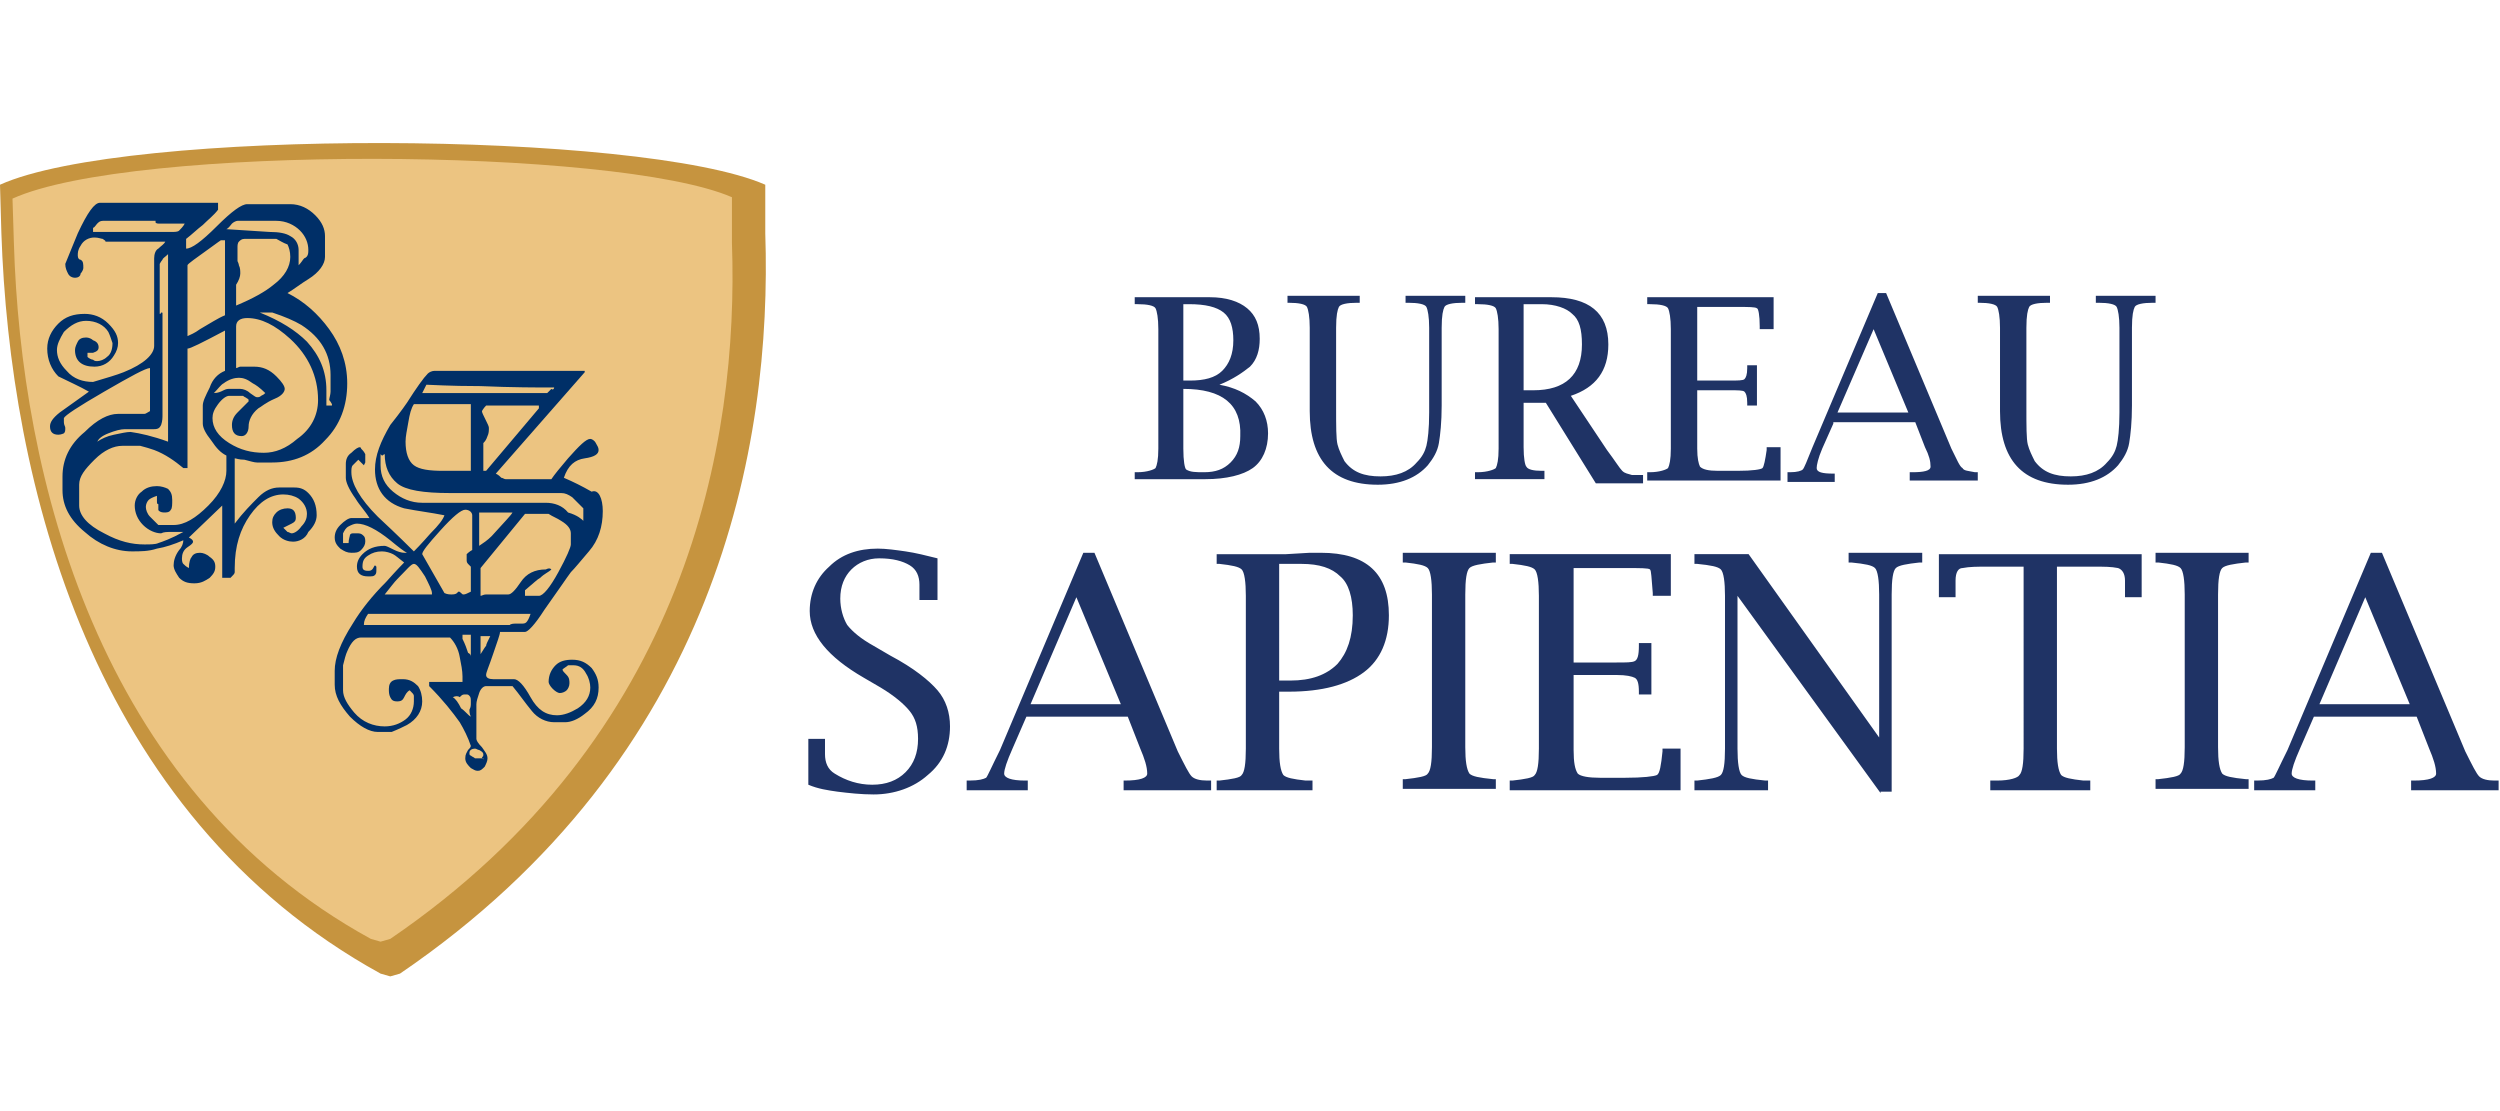
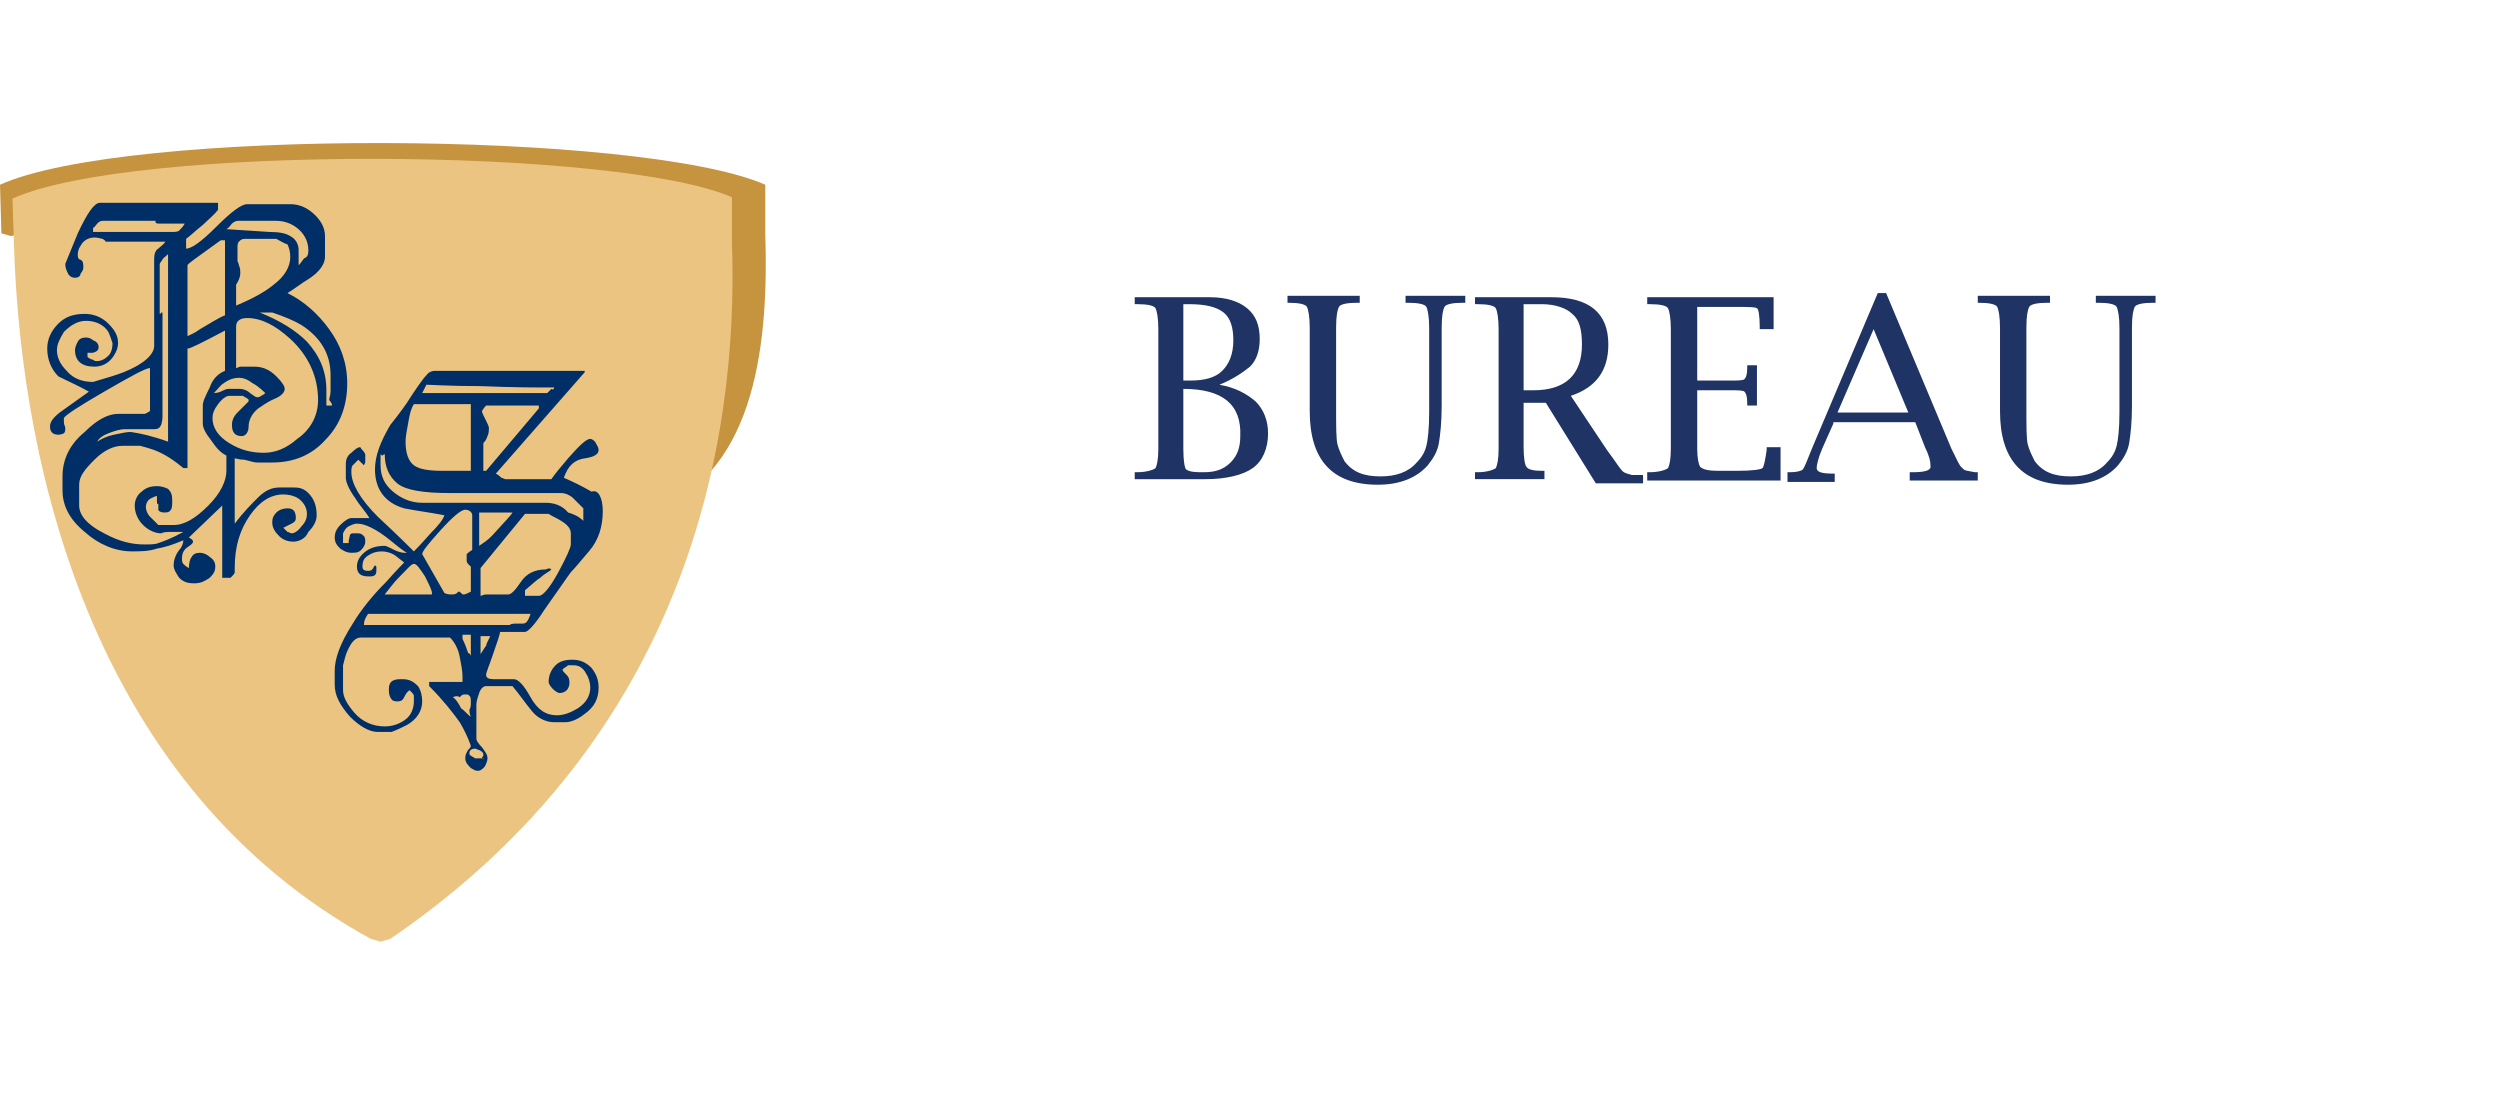
<svg xmlns="http://www.w3.org/2000/svg" version="1.1" x="0px" y="0px" viewBox="0 0 180 80" style="enable-background:new 0 0 180 80;" xml:space="preserve">
  <style type="text/css">
	.st0{display:none;}
	.st1{display:inline;fill-rule:evenodd;clip-rule:evenodd;}
	.st2{fill-rule:evenodd;clip-rule:evenodd;fill:#C6943F;}
	.st3{fill-rule:evenodd;clip-rule:evenodd;fill:#ECC481;}
	.st4{fill-rule:evenodd;clip-rule:evenodd;fill:#002F67;}
	.st5{fill-rule:evenodd;clip-rule:evenodd;fill:#1F3365;}
</style>
  <g id="Layer_2" class="st0">
    <rect x="-5" y="-4.5" class="st1" width="190" height="87.7" />
  </g>
  <g id="Camada_1">
    <g>
-       <path class="st2" d="M55.1,16.8v-3.5C46.2,9.4,9.1,9.2,0,13.3l0.1,3.5c0.6,17.9,6.4,41.8,27.3,53.3l0.7,0.2l0.7-0.2    C51.7,54.5,55.6,32,55.1,16.8z" />
+       <path class="st2" d="M55.1,16.8v-3.5C46.2,9.4,9.1,9.2,0,13.3l0.1,3.5l0.7,0.2l0.7-0.2    C51.7,54.5,55.6,32,55.1,16.8z" />
      <path class="st3" d="M52.7,17.5v-3.3c-8.3-3.6-43.2-3.8-51.8,0.1L1,17.5c0.5,16.8,6,39.3,25.7,50.1l0.7,0.2l0.7-0.2    C49.5,53,53.2,31.8,52.7,17.5z" />
      <g>
        <path class="st4" d="M25,27.6c0,1.6-0.5,3-1.6,4.1c-1,1.1-2.3,1.6-3.8,1.6h-1.1c-0.2,0-0.5-0.1-0.9-0.2C17.2,33.1,17,33,16.9,33     v4.7c0.6-0.8,1.2-1.4,1.7-1.9c0.5-0.5,1-0.7,1.5-0.7h1.1c0.4,0,0.7,0.1,1,0.4c0.4,0.4,0.6,0.9,0.6,1.6c0,0.4-0.2,0.8-0.6,1.2     C22,38.8,21.5,39,21.1,39c-0.3,0-0.7-0.1-1-0.4c-0.3-0.3-0.5-0.6-0.5-1c0-0.3,0.1-0.5,0.3-0.7c0.2-0.2,0.5-0.3,0.8-0.3     c0.4,0,0.6,0.2,0.6,0.7c0,0.2-0.1,0.3-0.3,0.4c-0.2,0.1-0.4,0.2-0.6,0.3c0.1,0.1,0.2,0.2,0.3,0.3c0.1,0,0.2,0.1,0.3,0.1     c0.2,0,0.5-0.2,0.7-0.5c0.3-0.3,0.4-0.6,0.4-0.9c0-0.4-0.2-0.8-0.6-1.1c-0.3-0.2-0.7-0.3-1.1-0.3c-0.9,0-1.7,0.5-2.4,1.5     c-0.7,1-1.1,2.2-1.1,3.8c0,0.2,0,0.3,0,0.3c0,0.1-0.1,0.2-0.3,0.4h-0.6v-5.2l-2.4,2.3c0.2,0.1,0.3,0.2,0.3,0.3     c0,0.1-0.1,0.2-0.4,0.4c-0.3,0.2-0.4,0.5-0.4,0.8c0,0.1,0,0.3,0.1,0.4c0.1,0.1,0.2,0.2,0.4,0.3c0-0.4,0.1-0.7,0.2-0.8     c0.1-0.2,0.3-0.3,0.6-0.3c0.2,0,0.5,0.1,0.7,0.3c0.3,0.2,0.4,0.4,0.4,0.7c0,0.3-0.1,0.5-0.4,0.8c-0.3,0.2-0.6,0.4-1.1,0.4     c-0.5,0-0.8-0.1-1.1-0.4c-0.2-0.3-0.4-0.6-0.4-0.9c0-0.3,0.1-0.7,0.4-1.1c0.2-0.2,0.3-0.5,0.3-0.7c-0.7,0.3-1.3,0.5-1.9,0.6     c-0.6,0.2-1.2,0.2-1.8,0.2c-1.2,0-2.4-0.5-3.4-1.4c-1.1-0.9-1.6-1.9-1.6-3v-1c0-1.2,0.5-2.3,1.6-3.2c0.9-0.9,1.7-1.3,2.4-1.3h1.7     c0.1,0,0.1,0,0.2,0c0.1,0,0.2-0.1,0.4-0.2c0-0.4,0-0.8,0-1.2c0-0.4,0-0.7,0-0.9l0-1c-0.3,0-1.4,0.6-3.3,1.7     c-1.9,1.1-2.8,1.7-2.9,1.9c0,0.1,0,0.2,0,0.3c0,0.2,0.1,0.3,0.1,0.4c0,0.2,0,0.3-0.1,0.4c0,0-0.2,0.1-0.4,0.1     c-0.4,0-0.6-0.2-0.6-0.6c0-0.3,0.2-0.6,0.7-1c0.7-0.5,1.4-1,2.1-1.5c-0.7-0.4-1.4-0.7-2.2-1.1c-0.5-0.5-0.8-1.2-0.8-2     c0-0.7,0.3-1.3,0.8-1.8c0.5-0.5,1.1-0.7,1.9-0.7c0.6,0,1.2,0.2,1.7,0.7c0.5,0.5,0.7,0.9,0.7,1.4c0,0.3-0.1,0.6-0.3,0.9     c-0.3,0.5-0.8,0.8-1.4,0.8c-0.9,0-1.4-0.4-1.4-1.2c0-0.2,0.1-0.4,0.2-0.6c0.1-0.2,0.3-0.3,0.6-0.3c0.2,0,0.4,0.1,0.5,0.2     C7,24.6,7.1,24.8,7.1,25c0,0.2-0.1,0.3-0.4,0.4c-0.1,0-0.2,0-0.4,0v0.3c0.1,0.1,0.3,0.2,0.4,0.2C6.8,26,6.9,26,7,26     c0.2,0,0.5-0.1,0.7-0.3c0.3-0.2,0.4-0.6,0.4-1c-0.1-0.3-0.2-0.6-0.3-0.8c-0.3-0.5-0.9-0.8-1.6-0.8c-0.6,0-1.1,0.3-1.6,0.8     c-0.3,0.5-0.5,0.9-0.5,1.3c0,0.5,0.2,1,0.7,1.5c0.5,0.6,1.2,0.8,1.9,0.8c1-0.3,1.7-0.5,2.2-0.7c1.5-0.6,2.2-1.3,2.2-1.9v-6.3     c0-0.3,0.1-0.6,0.3-0.7c0.2-0.2,0.4-0.3,0.5-0.5H7.6c0-0.1-0.1-0.1-0.2-0.2c-0.1,0-0.3-0.1-0.6-0.1c-0.4,0-0.8,0.2-1,0.6     c-0.2,0.3-0.2,0.5-0.2,0.7c0,0.2,0.1,0.3,0.2,0.3C6,18.8,6,19,6,19.3c0,0.1-0.1,0.3-0.2,0.4C5.8,19.9,5.6,20,5.4,20     c-0.2,0-0.4-0.1-0.5-0.3c-0.1-0.2-0.2-0.4-0.2-0.7c0.4-1,0.7-1.7,0.9-2.2c0.7-1.5,1.2-2.2,1.6-2.2h8.5v0.5     c-0.3,0.4-0.7,0.7-1.1,1.1c-0.4,0.3-0.8,0.7-1.2,1v0.7c0.4,0,1.1-0.5,2.2-1.6c1.1-1.1,1.8-1.6,2.2-1.6h3.1c0.7,0,1.3,0.3,1.8,0.8     c0.5,0.5,0.7,1,0.7,1.5v1.5c0,0.5-0.4,1.1-1.2,1.6c-0.5,0.3-1,0.7-1.5,1c1.2,0.6,2.2,1.5,3,2.6C24.5,24.8,25,26.1,25,27.6     L25,27.6z M13.3,16.1h-1.8c-0.1,0-0.3,0-0.3-0.1c0,0,0-0.1,0-0.1H7.4c-0.2,0-0.3,0.1-0.4,0.2c-0.1,0.1-0.2,0.3-0.3,0.3v0.3h5.6     c0.3,0,0.5,0,0.6-0.1C13,16.5,13.2,16.3,13.3,16.1L13.3,16.1z M22.2,18c0-0.5-0.2-1-0.6-1.4c-0.4-0.4-1-0.7-1.7-0.7h-2.8     c-0.1,0-0.3,0.1-0.4,0.2c-0.1,0.1-0.2,0.3-0.4,0.4l3.1,0.2c0.7,0,1.2,0.1,1.5,0.3c0.4,0.2,0.6,0.6,0.6,1v1.1     c0.2-0.2,0.3-0.4,0.4-0.5C22.2,18.5,22.2,18.2,22.2,18L22.2,18z M20.9,18.5c0-0.4-0.1-0.7-0.2-0.9c-0.3-0.1-0.6-0.3-0.8-0.4h-2.3     c-0.2,0-0.3,0.1-0.4,0.2c-0.1,0.1-0.1,0.3-0.1,0.4v1c0.1,0.2,0.1,0.3,0.1,0.3c0.1,0.2,0.1,0.4,0.1,0.6c0,0.2-0.1,0.5-0.3,0.8V22     c1.2-0.5,2.1-1,2.7-1.5C20.5,19.9,20.9,19.2,20.9,18.5L20.9,18.5z M16.2,22.7v-5.4c-0.1,0-0.2,0-0.3,0c0,0-0.3,0.2-0.7,0.5     c-1.1,0.8-1.7,1.2-1.7,1.3v5.1c0.2-0.1,0.5-0.2,0.9-0.5C15.1,23.3,15.7,22.9,16.2,22.7L16.2,22.7z M12.1,31.8V18.3     c-0.2,0.2-0.4,0.3-0.4,0.4c0,0-0.1,0.1-0.2,0.3v3.6c0.1,0,0.1-0.1,0.1-0.1c0.1,0,0.1,0,0.1,0.1v7.2c0,0.3,0,0.5-0.1,0.8     c-0.1,0.2-0.2,0.3-0.5,0.3H9c-0.3,0-0.7,0.1-1.2,0.3c-0.5,0.2-0.7,0.4-0.8,0.6c0.3-0.2,0.7-0.4,1.2-0.5c0.5-0.1,0.9-0.2,1.2-0.2     C10.1,31.2,11,31.4,12.1,31.8L12.1,31.8z M23.9,29.1c-0.1-0.2-0.2-0.3-0.2-0.3c0-0.1,0.1-0.4,0.1-0.6c0-0.3,0-0.7,0-1.2     c0-1.5-0.7-2.7-2.1-3.6c-0.5-0.3-1.2-0.6-2.1-0.9h-0.9c1.5,0.6,2.6,1.3,3.4,2.1c0.9,1,1.4,2.1,1.4,3.5v1.1H23.9L23.9,29.1z      M22.9,28.8c0-1.7-0.7-3.2-2-4.4c-1.1-1-2.1-1.5-3.1-1.5c-0.5,0-0.8,0.2-0.8,0.6v3c0.1,0,0.2-0.1,0.3-0.1c0.1,0,0.3,0,0.5,0     c0.2,0,0.4,0,0.5,0c0.6,0,1.1,0.2,1.6,0.7c0.4,0.4,0.6,0.7,0.6,0.9c0,0.2-0.2,0.5-0.7,0.7c-0.7,0.3-1,0.6-1.2,0.7     c-0.5,0.4-0.7,0.9-0.7,1.3c0,0.4-0.2,0.7-0.5,0.7c-0.5,0-0.7-0.3-0.7-0.8c0-0.3,0.1-0.6,0.4-0.9c0.2-0.2,0.5-0.5,0.8-0.8     c0-0.1,0-0.2-0.1-0.2c-0.1-0.1-0.2-0.1-0.3-0.2h-1c-0.2,0-0.5,0.2-0.8,0.6c-0.3,0.4-0.4,0.7-0.4,1c0,0.7,0.4,1.3,1.2,1.8     c0.8,0.5,1.6,0.7,2.5,0.7c0.8,0,1.6-0.3,2.4-1C22.4,30.9,22.9,29.9,22.9,28.8L22.9,28.8z M19.1,28.3c-0.4-0.4-0.7-0.6-0.9-0.7     c-0.4-0.3-0.7-0.4-1-0.4c-0.3,0-0.7,0.1-1.1,0.4c-0.2,0.1-0.4,0.4-0.7,0.7c0.3,0,0.5-0.1,0.7-0.2c0.2-0.1,0.3-0.1,0.4-0.1h0.8     c0.2,0,0.5,0.1,0.7,0.3c0.3,0.2,0.4,0.3,0.5,0.3c0.1,0,0.2,0,0.3-0.1C19,28.4,19,28.4,19.1,28.3L19.1,28.3z M16.2,26.7v-2.9     c-1.7,0.9-2.5,1.3-2.7,1.3v8.6h-0.3c-0.6-0.5-1.3-1-2.1-1.3c-0.3-0.1-0.6-0.2-1-0.3H8.8c-0.6,0-1.3,0.3-2,1     c-0.7,0.7-1.1,1.2-1.1,1.8v1.5c0,0.7,0.6,1.4,1.8,2c1.1,0.6,2,0.8,2.9,0.8c0.4,0,0.8,0,1-0.1c0.3-0.1,0.9-0.3,1.8-0.8     c-0.2,0-0.5,0-0.8,0c-0.4,0-0.6,0-0.8,0.1c-0.4,0-0.9-0.2-1.3-0.6c-0.4-0.4-0.6-0.9-0.6-1.4c0-0.4,0.2-0.8,0.5-1     c0.3-0.3,0.7-0.4,1.1-0.4c0.3,0,0.6,0.1,0.8,0.2c0.2,0.2,0.3,0.4,0.3,0.8c0,0.3,0,0.6-0.1,0.7c-0.1,0.2-0.3,0.2-0.5,0.2     c-0.2,0-0.4-0.1-0.4-0.2c0-0.1,0-0.2,0-0.4c-0.1,0-0.1-0.1-0.1-0.2c0-0.1,0-0.1,0-0.2c0-0.1,0-0.2,0-0.2     c-0.3,0.1-0.5,0.2-0.6,0.3c-0.1,0.1-0.2,0.3-0.2,0.5c0,0.2,0.1,0.5,0.3,0.7c0.2,0.2,0.4,0.4,0.6,0.6h1.1c0.8,0,1.6-0.5,2.5-1.4     c0.9-0.9,1.3-1.8,1.3-2.5v-1.1c-0.4-0.2-0.7-0.5-1.1-1.1c-0.4-0.5-0.6-0.9-0.6-1.2v-1.3c0-0.3,0.2-0.7,0.5-1.3     C15.3,27.3,15.7,26.9,16.2,26.7z" />
        <path class="st4" d="M43.4,36.8c0,1.1-0.3,2.1-1,2.9c-0.6,0.7-1,1.2-1.3,1.5c-0.3,0.4-0.9,1.3-1.9,2.7c-0.7,1.1-1.2,1.6-1.4,1.6     H36c0,0.2-0.2,0.7-0.5,1.6c-0.3,0.9-0.5,1.3-0.5,1.5c0,0.2,0.2,0.3,0.5,0.3H37c0.3,0,0.7,0.4,1.2,1.3c0.5,0.9,1.1,1.3,1.9,1.3     c0.5,0,1-0.2,1.5-0.5c0.6-0.4,0.9-0.9,0.9-1.5c0-0.3-0.1-0.7-0.3-1c-0.2-0.4-0.5-0.6-0.9-0.6c-0.2,0-0.4,0-0.4,0     c-0.1,0.1-0.3,0.2-0.4,0.3c0,0.1,0.1,0.2,0.3,0.4c0.2,0.2,0.2,0.4,0.2,0.6c0,0.2-0.1,0.4-0.2,0.5c-0.1,0.1-0.3,0.2-0.5,0.2     c-0.1,0-0.3-0.1-0.5-0.3c-0.2-0.2-0.3-0.4-0.3-0.5c0-0.5,0.2-0.9,0.5-1.2c0.3-0.3,0.7-0.4,1.2-0.4c0.6,0,1,0.2,1.4,0.6     c0.3,0.4,0.5,0.8,0.5,1.4c0,0.8-0.3,1.4-1,1.9c-0.5,0.4-1,0.6-1.4,0.6h-0.8c-0.6,0-1.2-0.3-1.6-0.8c-0.5-0.6-0.9-1.2-1.4-1.8H35     c-0.2,0-0.4,0.2-0.5,0.5c-0.1,0.3-0.2,0.6-0.2,0.8c0,0.2,0,0.3,0,0.3c0,0.1,0,0.2,0,0.3c0,0.3,0,0.7,0,1c0,0.3,0,0.6,0,0.9     c0,0.1,0.1,0.3,0.4,0.6c0.2,0.3,0.4,0.5,0.4,0.8c0,0.2-0.1,0.4-0.2,0.6c-0.2,0.2-0.3,0.3-0.5,0.3c-0.2,0-0.3-0.1-0.5-0.2     c-0.2-0.2-0.4-0.4-0.4-0.7c0-0.3,0.1-0.4,0.2-0.6c0.1-0.1,0.2-0.2,0.2-0.3c-0.2-0.6-0.5-1.2-0.8-1.7c-0.5-0.7-1.2-1.6-2.2-2.6     v-0.3h2.4v-0.4c0-0.4-0.1-0.9-0.2-1.4c-0.1-0.6-0.4-1.1-0.7-1.4h-6.4c-0.4,0-0.7,0.3-1,1c-0.1,0.2-0.2,0.6-0.3,1v1.8     c0,0.5,0.3,1,0.8,1.6c0.6,0.7,1.4,1,2.2,1c0.6,0,1.1-0.2,1.5-0.5c0.4-0.3,0.6-0.8,0.6-1.3c0-0.2,0-0.4,0-0.4     c0-0.1-0.1-0.2-0.3-0.4c-0.2,0.1-0.3,0.3-0.4,0.5c-0.1,0.2-0.2,0.3-0.5,0.3c-0.3,0-0.4-0.1-0.5-0.3c-0.1-0.2-0.1-0.4-0.1-0.6     c0-0.3,0.1-0.5,0.3-0.6c0.2-0.1,0.4-0.1,0.7-0.1c0.5,0,0.8,0.2,1.1,0.5c0.2,0.3,0.3,0.7,0.3,1.1c0,0.7-0.4,1.3-1.1,1.7     c-0.2,0.1-0.6,0.3-1.1,0.5h-1c-0.6,0-1.3-0.4-2-1.1c-0.7-0.8-1.1-1.5-1.1-2.3v-1c0-0.9,0.4-2,1.3-3.4c0.6-1,1.4-2,2.4-3     c0.8-0.9,1.3-1.4,1.3-1.4c-0.4-0.3-0.6-0.5-0.8-0.6c-0.2-0.1-0.5-0.2-0.8-0.2c-0.4,0-0.7,0.1-1,0.3c-0.3,0.2-0.4,0.4-0.4,0.8     c0,0.2,0.1,0.3,0.4,0.3c0.1,0,0.2,0,0.3-0.1c0.1-0.1,0.1-0.2,0.2-0.3c0,0,0.1,0.1,0.1,0.1c0,0.1,0,0.1,0,0.2c0,0.2,0,0.3-0.1,0.4     c-0.1,0.1-0.2,0.1-0.5,0.1c-0.5,0-0.8-0.2-0.8-0.7c0-0.3,0.1-0.6,0.4-0.9c0.4-0.4,0.9-0.6,1.6-0.6c0.1,0,0.3,0.1,0.7,0.3     c0.2,0.1,0.5,0.2,0.7,0.2c0.1,0,0.2,0,0.2,0c-0.2-0.1-0.6-0.4-1.2-0.9c-1-0.8-1.8-1.2-2.4-1.2c-0.2,0-0.4,0.1-0.6,0.2     c-0.2,0.1-0.3,0.3-0.4,0.5v0.7h0.4c0-0.3,0.1-0.5,0.1-0.6c0.1-0.1,0.1-0.1,0.3-0.1c0.1,0,0.2,0,0.3,0c0.2,0,0.3,0.1,0.4,0.2     c0.1,0.1,0.1,0.3,0.1,0.4c0,0.2-0.1,0.4-0.3,0.6c-0.2,0.2-0.4,0.2-0.7,0.2c-0.3,0-0.5-0.1-0.8-0.3c-0.2-0.2-0.4-0.4-0.4-0.8     c0-0.3,0.1-0.6,0.4-0.9c0.3-0.3,0.6-0.5,0.8-0.5h1.3c-0.3-0.5-0.7-0.9-1-1.4c-0.5-0.7-0.7-1.2-0.7-1.5v-1c0-0.3,0.1-0.6,0.4-0.8     c0.3-0.3,0.5-0.4,0.6-0.4c0.1,0,0.1,0.1,0.1,0.1c0.1,0.1,0.2,0.2,0.3,0.4v0.6l-0.1,0.2c-0.1-0.1-0.2-0.2-0.4-0.4     c-0.2,0.2-0.3,0.3-0.4,0.4c-0.1,0.1-0.1,0.3-0.1,0.5c0,0.8,0.6,1.9,1.9,3.2c1.5,1.4,2.3,2.2,2.6,2.5c0.1-0.1,0.5-0.5,1.2-1.3     c0.6-0.6,0.9-1,1-1.3c-1-0.2-1.9-0.3-2.9-0.5c-1.4-0.4-2.1-1.4-2.1-2.8c0-1,0.4-2,1.1-3.2c0.8-1,1.2-1.6,1.2-1.6     c0.7-1.1,1.2-1.8,1.5-2.1c0.1-0.1,0.3-0.2,0.5-0.2h10.8v0.1l-6.4,7.3c0.2,0.1,0.3,0.2,0.4,0.3c0.1,0,0.2,0.1,0.3,0.1h3.3     c0.2-0.3,0.6-0.8,1.2-1.5c0.8-0.9,1.3-1.4,1.6-1.4c0.1,0,0.3,0.1,0.4,0.3c0.1,0.2,0.2,0.3,0.2,0.5c0,0.3-0.3,0.5-1,0.6     c-0.7,0.1-1.2,0.5-1.5,1.4c0.7,0.3,1.3,0.6,2,1C43.1,35.2,43.4,35.9,43.4,36.8L43.4,36.8z M39.9,27.9c-1.2,0-3,0-5.3-0.1     c-2.3,0-3.6-0.1-3.9-0.1l-0.3,0.6h9c0.2-0.2,0.3-0.3,0.3-0.3C39.8,28.1,39.9,28,39.9,27.9L39.9,27.9z M38.8,29.4v-0.2H35     c-0.2,0.2-0.3,0.4-0.3,0.4c0,0.1,0.1,0.3,0.3,0.7c0.1,0.2,0.2,0.4,0.2,0.5c0,0.2,0,0.4-0.1,0.6c-0.1,0.3-0.2,0.4-0.3,0.5v2h0.2     L38.8,29.4L38.8,29.4z M33.9,33.9v-4.8h-4.1c-0.2,0.3-0.3,0.7-0.4,1.3c-0.1,0.6-0.2,1-0.2,1.4c0,0.8,0.2,1.4,0.6,1.7     c0.4,0.3,1.1,0.4,2.1,0.4H33.9L33.9,33.9z M42,37.5v-0.9c-0.3-0.3-0.5-0.5-0.8-0.8c-0.3-0.2-0.5-0.3-0.8-0.3h-6.7h-1.3     c-1.9,0-3.2-0.2-3.8-0.7c-0.6-0.5-0.9-1.2-0.9-2.1c-0.1,0-0.1,0.1-0.2,0.1c0,0-0.1-0.1-0.1-0.1c0,0.1,0,0.2,0,0.3     c0,0.2,0,0.3,0,0.5c0,0.8,0.3,1.4,0.9,1.9s1.3,0.8,2.1,0.8h8.9c0.6,0,1.2,0.2,1.6,0.7C41.6,37.1,41.9,37.4,42,37.5L42,37.5z      M41.1,39.2v-0.8c0-0.3-0.2-0.6-0.7-0.9c-0.3-0.2-0.6-0.3-0.9-0.5h-1.7l-3.2,3.9v2c0.1,0,0.2-0.1,0.4-0.1c0,0,0.2,0,0.6,0     c0.4,0,0.7,0,1,0c0.2,0,0.5-0.3,0.9-0.9c0.4-0.6,1-0.9,1.8-0.9c0.2-0.1,0.3-0.1,0.4,0c-0.2,0.2-0.5,0.3-0.8,0.6     c-0.2,0.1-0.5,0.4-1.1,0.9v0.4h1c0.3,0,0.8-0.6,1.4-1.7C40.8,40.1,41.1,39.4,41.1,39.2L41.1,39.2z M36.9,36.9h-2.4v2.4     c0.3-0.2,0.6-0.4,0.9-0.7C36.3,37.6,36.8,37.1,36.9,36.9L36.9,36.9z M34,39.6v-2.5c0-0.2-0.2-0.4-0.5-0.4c-0.3,0-0.9,0.5-1.8,1.5     c-0.9,1-1.3,1.5-1.3,1.7l1.6,2.8c0.2,0.1,0.4,0.1,0.5,0.1c0.1,0,0.3,0,0.4-0.1c0,0,0.1-0.1,0.1-0.1c0.1,0,0.1,0,0.2,0.1     c0.1,0.1,0.1,0.1,0.2,0.1c0.1,0,0.3-0.1,0.5-0.2v-1.8c-0.1-0.1-0.1-0.1-0.2-0.2c-0.1-0.1-0.1-0.2-0.1-0.3c0-0.1,0-0.2,0-0.4     C33.6,39.9,33.8,39.7,34,39.6L34,39.6z M35.3,45.8h-0.8h0.1v1.3c0.2-0.3,0.3-0.5,0.4-0.6C35,46.4,35.1,46.2,35.3,45.8L35.3,45.8z      M31.1,42.7c0-0.2-0.2-0.6-0.5-1.2c-0.4-0.6-0.6-0.9-0.8-0.9c-0.2,0-0.5,0.4-1.2,1.1c-0.2,0.2-0.5,0.6-0.9,1.1H31.1L31.1,42.7z      M38.2,44.2H26.5c-0.2,0.3-0.3,0.5-0.3,0.8h10.5c0.1-0.1,0.3-0.1,0.5-0.1c0.1,0,0.2,0,0.3,0c0.2,0,0.3,0,0.4-0.1     C38,44.7,38.1,44.5,38.2,44.2L38.2,44.2z M33.9,47.3v-1.6h-0.6v0.3c0.2,0.4,0.3,0.7,0.4,1C33.9,47.1,33.9,47.2,33.9,47.3     L33.9,47.3z M33.9,51.6c-0.1-0.2-0.1-0.4-0.1-0.5c0.1-0.2,0.1-0.3,0.1-0.5c0-0.3,0-0.4-0.1-0.5c-0.1-0.1-0.1-0.1-0.3-0.1     c-0.1,0-0.2,0-0.3,0.1c0,0,0,0-0.1,0.1c-0.1-0.1-0.3-0.1-0.5,0c0.2,0.1,0.4,0.4,0.6,0.8C33.5,51.2,33.7,51.5,33.9,51.6L33.9,51.6     z M34.8,54.7c0-0.1-0.1-0.1-0.1-0.2c0.1,0,0.1-0.1,0.1-0.2c0-0.1-0.1-0.2-0.3-0.3c-0.1,0-0.2-0.1-0.3-0.1c-0.2,0-0.4,0.1-0.4,0.3     c0,0.1,0,0.2,0.1,0.2c0.1,0.1,0.2,0.1,0.3,0.2H34.8z" />
      </g>
      <path class="st5" d="M87.8,27.7c1.1,0.2,1.9,0.6,2.6,1.2c0.6,0.6,0.9,1.4,0.9,2.3c0,1.1-0.4,2-1.1,2.5c-0.7,0.5-1.9,0.8-3.4,0.8    h-5.1V34l0.2,0c0.7,0,1.2-0.2,1.3-0.3c0.1-0.2,0.2-0.6,0.2-1.4v-8.6c0-0.8-0.1-1.3-0.2-1.5c-0.1-0.2-0.6-0.3-1.3-0.3l-0.2,0v-0.5    h5.4c1.2,0,2.1,0.3,2.7,0.8c0.6,0.5,0.9,1.2,0.9,2.2c0,0.8-0.2,1.5-0.7,2C89.5,26.8,88.8,27.3,87.8,27.7L87.8,27.7z M85.2,28v4.3    c0,0.9,0.1,1.4,0.2,1.5c0.3,0.2,0.7,0.2,1.3,0.2c0.8,0,1.4-0.2,1.9-0.7c0.5-0.5,0.7-1.1,0.7-1.9C89.4,29.1,88,28,85.2,28L85.2,28z     M85.2,27.4h0.5c1,0,1.8-0.2,2.3-0.7c0.5-0.5,0.8-1.2,0.8-2.2c0-0.9-0.2-1.6-0.7-2c-0.5-0.4-1.3-0.6-2.5-0.6h-0.4V27.4L85.2,27.4z     M92.7,21.8v-0.5h5.2v0.5l-0.2,0c-0.7,0-1.2,0.1-1.3,0.3c-0.1,0.2-0.2,0.6-0.2,1.5v5.7c0,1.4,0,2.3,0.1,2.7    c0.1,0.4,0.3,0.8,0.5,1.2c0.6,0.8,1.4,1.1,2.6,1.1c1.1,0,2-0.3,2.6-1c0.4-0.4,0.6-0.8,0.7-1.2c0.1-0.4,0.2-1.2,0.2-2.4v-6.1    c0-0.8-0.1-1.3-0.2-1.5c-0.1-0.2-0.6-0.3-1.3-0.3l-0.2,0v-0.5h4.3v0.5l-0.2,0c-0.7,0-1.2,0.1-1.3,0.3c-0.1,0.2-0.2,0.6-0.2,1.5    v5.6c0,1.2-0.1,2.1-0.2,2.7c-0.1,0.6-0.4,1.1-0.8,1.6c-0.8,0.9-2,1.4-3.6,1.4c-3.3,0-4.9-1.8-4.9-5.3v-6c0-0.8-0.1-1.3-0.2-1.5    c-0.1-0.2-0.6-0.3-1.3-0.3L92.7,21.8L92.7,21.8z M109.7,28.7v3.5c0,0.8,0.1,1.3,0.2,1.4c0.1,0.2,0.5,0.3,1.1,0.3l0.2,0v0.6h-5V34    l0.2,0c0.7,0,1.2-0.2,1.3-0.3c0.1-0.2,0.2-0.6,0.2-1.4v-8.6c0-0.8-0.1-1.3-0.2-1.5c-0.1-0.2-0.6-0.3-1.3-0.3l-0.2,0v-0.5h3.2    l1.6,0l0.7,0c2.7,0,4.1,1.1,4.1,3.4c0,1.9-0.9,3.1-2.7,3.7l2.6,3.9c0.6,0.8,0.9,1.3,1.1,1.5c0.2,0.2,0.4,0.2,0.7,0.3    c0.1,0,0.3,0,0.6,0l0.2,0v0.6h-3.4l-3.6-5.8H109.7L109.7,28.7z M109.7,28.1h0.7c2.3,0,3.5-1.1,3.5-3.3c0-1.1-0.2-1.8-0.7-2.2    c-0.4-0.4-1.2-0.7-2.2-0.7h-1.3V28.1L109.7,28.1z M128.2,34.6h-9.6V34l0.2,0c0.7,0,1.2-0.2,1.3-0.3c0.1-0.2,0.2-0.6,0.2-1.4v-8.6    c0-0.8-0.1-1.3-0.2-1.5c-0.1-0.2-0.6-0.3-1.3-0.3l-0.2,0v-0.5h9.1v2.3h-1l0-0.2c0-0.8-0.1-1.3-0.2-1.3c-0.1-0.1-0.6-0.1-1.4-0.1    h-2.9v5.3l2.4,0c0.5,0,0.9,0,1-0.1c0.1-0.1,0.2-0.3,0.2-0.8l0-0.2h0.7v2.9h-0.7l0-0.2c0-0.5-0.1-0.7-0.2-0.8    c-0.1-0.1-0.5-0.1-1-0.1h-2.4v4.2c0,0.7,0.1,1.1,0.2,1.3c0.2,0.2,0.6,0.3,1.3,0.3h1.4c1.1,0,1.7-0.1,1.8-0.2    c0.1-0.1,0.2-0.6,0.3-1.3l0-0.2h1V34.6L128.2,34.6z M132,30.5l-0.8,1.8c-0.3,0.7-0.4,1.2-0.4,1.4c0,0.3,0.4,0.4,1.2,0.4h0.1v0.6    h-3.4V34l0.2,0c0.5,0,0.8-0.1,0.9-0.2c0.1-0.1,0.3-0.6,0.7-1.6l4.7-11.1h0.6l4.7,11.2c0.4,0.8,0.6,1.3,0.8,1.4    c0.1,0.2,0.4,0.2,0.9,0.3l0.2,0v0.6h-4.9V34h0.2c0.8,0,1.3-0.1,1.3-0.4c0-0.4-0.1-0.8-0.4-1.4l-0.7-1.8H132L132,30.5z M132.3,29.7    h5.1l-2.5-6L132.3,29.7L132.3,29.7z M142.4,21.8v-0.5h5.2v0.5l-0.2,0c-0.7,0-1.2,0.1-1.3,0.3c-0.1,0.2-0.2,0.6-0.2,1.5v5.7    c0,1.4,0,2.3,0.1,2.7c0.1,0.4,0.3,0.8,0.5,1.2c0.6,0.8,1.4,1.1,2.6,1.1c1.1,0,2-0.3,2.6-1c0.4-0.4,0.6-0.8,0.7-1.2    c0.1-0.4,0.2-1.2,0.2-2.4v-6.1c0-0.8-0.1-1.3-0.2-1.5c-0.1-0.2-0.6-0.3-1.3-0.3l-0.2,0v-0.5h4.3v0.5l-0.2,0    c-0.7,0-1.2,0.1-1.3,0.3c-0.1,0.2-0.2,0.6-0.2,1.5v5.6c0,1.2-0.1,2.1-0.2,2.7c-0.1,0.6-0.4,1.1-0.8,1.6c-0.8,0.9-2,1.4-3.6,1.4    c-3.3,0-4.9-1.8-4.9-5.3v-6c0-0.8-0.1-1.3-0.2-1.5c-0.1-0.2-0.6-0.3-1.3-0.3L142.4,21.8z" />
-       <path class="st5" d="M58.2,56.5v-3.3h1.2l0,0.2c0,0.4,0,0.7,0,0.9c0,0.6,0.2,1.1,0.7,1.4c0.8,0.5,1.7,0.8,2.7,0.8    c1,0,1.8-0.3,2.4-0.9c0.6-0.6,0.9-1.4,0.9-2.4c0-0.9-0.2-1.5-0.6-2c-0.4-0.5-1.1-1.1-2.1-1.7l-1.2-0.7c-2.6-1.5-3.9-3.1-3.9-4.8    c0-1.3,0.5-2.4,1.4-3.2c0.9-0.9,2.1-1.3,3.5-1.3c0.6,0,1.3,0.1,2,0.2c0.7,0.1,1.5,0.3,2.3,0.5v3h-1.3l0-0.2c0-0.4,0-0.7,0-0.9    c0-0.6-0.2-1.1-0.7-1.4c-0.5-0.3-1.2-0.5-2.2-0.5c-0.8,0-1.5,0.3-2,0.8c-0.5,0.5-0.8,1.2-0.8,2.1c0,0.7,0.2,1.4,0.5,1.9    c0.4,0.5,1,1,1.9,1.5l1.2,0.7c1.7,0.9,2.8,1.8,3.4,2.5c0.6,0.7,0.9,1.6,0.9,2.6c0,1.4-0.5,2.6-1.6,3.5c-1,0.9-2.4,1.4-3.9,1.4    c-0.9,0-1.8-0.1-2.6-0.2C59.6,56.9,58.9,56.8,58.2,56.5L58.2,56.5z M73.9,51.6l-1,2.3c-0.4,0.9-0.6,1.5-0.6,1.8    c0,0.3,0.5,0.5,1.5,0.5H74v0.7h-4.4v-0.7l0.2,0c0.7,0,1-0.1,1.2-0.2c0.1-0.1,0.4-0.8,1-2l6-14.2h0.8l6,14.3c0.5,1,0.8,1.6,1,1.8    c0.2,0.2,0.6,0.3,1.1,0.3l0.3,0v0.7h-6.3v-0.7H81c1.1,0,1.6-0.2,1.6-0.5c0-0.5-0.2-1.1-0.5-1.8l-0.9-2.3H73.9L73.9,51.6z     M74.2,50.7h6.5L77.5,43L74.2,50.7L74.2,50.7z M92.1,49.8v4.1c0,1,0.1,1.6,0.3,1.9c0.2,0.2,0.7,0.3,1.6,0.4l0.5,0v0.7h-6.9v-0.7    l0.2,0c0.9-0.1,1.5-0.2,1.6-0.4c0.2-0.2,0.3-0.8,0.3-1.9v-11c0-1-0.1-1.7-0.3-1.9c-0.2-0.2-0.7-0.3-1.6-0.4l-0.2,0v-0.7h5l1.7-0.1    l0.8,0c3.3,0,4.9,1.5,4.9,4.5c0,1.8-0.6,3.2-1.8,4.1c-1.2,0.9-3,1.4-5.4,1.4H92.1L92.1,49.8z M92.1,49h0.8c1.5,0,2.6-0.4,3.4-1.2    c0.7-0.8,1.1-1.9,1.1-3.5c0-1.3-0.3-2.3-0.9-2.8c-0.6-0.6-1.5-0.9-2.8-0.9h-1.6V49L92.1,49z M107.7,56.1v0.7H101v-0.7l0.2,0    c0.9-0.1,1.5-0.2,1.6-0.4c0.2-0.2,0.3-0.8,0.3-1.9v-11c0-1-0.1-1.7-0.3-1.9c-0.2-0.2-0.7-0.3-1.6-0.4l-0.2,0v-0.7h6.7v0.7l-0.2,0    c-0.9,0.1-1.5,0.2-1.7,0.4c-0.2,0.2-0.3,0.8-0.3,1.9v11c0,1,0.1,1.6,0.3,1.9c0.2,0.2,0.7,0.3,1.7,0.4L107.7,56.1L107.7,56.1z     M120.9,56.9h-12.2v-0.7l0.2,0c0.9-0.1,1.5-0.2,1.6-0.4c0.2-0.2,0.3-0.8,0.3-1.9v-11c0-1-0.1-1.7-0.3-1.9    c-0.2-0.2-0.7-0.3-1.6-0.4l-0.2,0v-0.7h11.6v3H119l0-0.2c-0.1-1.1-0.1-1.6-0.2-1.7c-0.1-0.1-0.7-0.1-1.8-0.1h-3.7v6.8l3.1,0    c0.7,0,1.1,0,1.3-0.1c0.2-0.1,0.3-0.4,0.3-1.1l0-0.2h0.9v3.7h-0.9l0-0.2c0-0.6-0.1-0.9-0.3-1c-0.2-0.1-0.6-0.2-1.3-0.2h-3.1v5.4    c0,0.9,0.1,1.4,0.3,1.7c0.2,0.2,0.8,0.3,1.6,0.3h1.8c1.3,0,2.1-0.1,2.3-0.2c0.2-0.1,0.3-0.7,0.4-1.7l0-0.2h1.3V56.9L120.9,56.9z     M135.4,57.1l-10.3-14.2v11c0,1,0.1,1.7,0.3,1.9c0.2,0.2,0.7,0.3,1.7,0.4l0.2,0v0.7H122v-0.7l0.2,0c0.9-0.1,1.5-0.2,1.7-0.4    c0.2-0.2,0.3-0.8,0.3-1.9v-11c0-1-0.1-1.7-0.3-1.9c-0.2-0.2-0.7-0.3-1.7-0.4l-0.2,0v-0.7h3.9l9.4,13.2V42.8c0-1-0.1-1.7-0.3-1.9    c-0.2-0.2-0.7-0.3-1.7-0.4l-0.2,0v-0.7h5.3v0.7l-0.2,0c-0.9,0.1-1.5,0.2-1.7,0.4c-0.2,0.2-0.3,0.8-0.3,1.9v14.2H135.4L135.4,57.1z     M145.7,40.8H143c-0.6,0-1.2,0-1.7,0.1c-0.3,0-0.5,0.3-0.5,0.9c0,0.4,0,0.7,0,1l0,0.2h-1.2v-3.1h14.6V43H153l0-0.2    c0-0.3,0-0.6,0-1c0-0.5-0.2-0.8-0.5-0.9c-0.5-0.1-1-0.1-1.7-0.1h-2.7v13.1c0,1,0.1,1.6,0.3,1.9c0.2,0.2,0.7,0.3,1.6,0.4l0.5,0v0.7    h-7.2v-0.7l0.5,0c0.9,0,1.5-0.2,1.6-0.4c0.2-0.2,0.3-0.8,0.3-1.9V40.8L145.7,40.8z M161.9,56.1v0.7h-6.7v-0.7l0.2,0    c0.9-0.1,1.5-0.2,1.6-0.4c0.2-0.2,0.3-0.8,0.3-1.9v-11c0-1-0.1-1.7-0.3-1.9c-0.2-0.2-0.7-0.3-1.6-0.4l-0.2,0v-0.7h6.7v0.7l-0.2,0    c-0.9,0.1-1.5,0.2-1.7,0.4c-0.2,0.2-0.3,0.8-0.3,1.9v11c0,1,0.1,1.6,0.3,1.9c0.2,0.2,0.7,0.3,1.7,0.4L161.9,56.1L161.9,56.1z     M166.6,51.6l-1,2.3c-0.4,0.9-0.6,1.5-0.6,1.8c0,0.3,0.5,0.5,1.5,0.5h0.2v0.7h-4.4v-0.7l0.2,0c0.7,0,1-0.1,1.2-0.2    c0.1-0.1,0.4-0.8,1-2l6-14.2h0.8l6,14.3c0.5,1,0.8,1.6,1,1.8c0.2,0.2,0.6,0.3,1.1,0.3l0.3,0v0.7h-6.3v-0.7h0.2    c1.1,0,1.6-0.2,1.6-0.5c0-0.5-0.2-1.1-0.5-1.8l-0.9-2.3H166.6L166.6,51.6z M167,50.7h6.5l-3.2-7.7L167,50.7z" />
    </g>
  </g>
</svg>